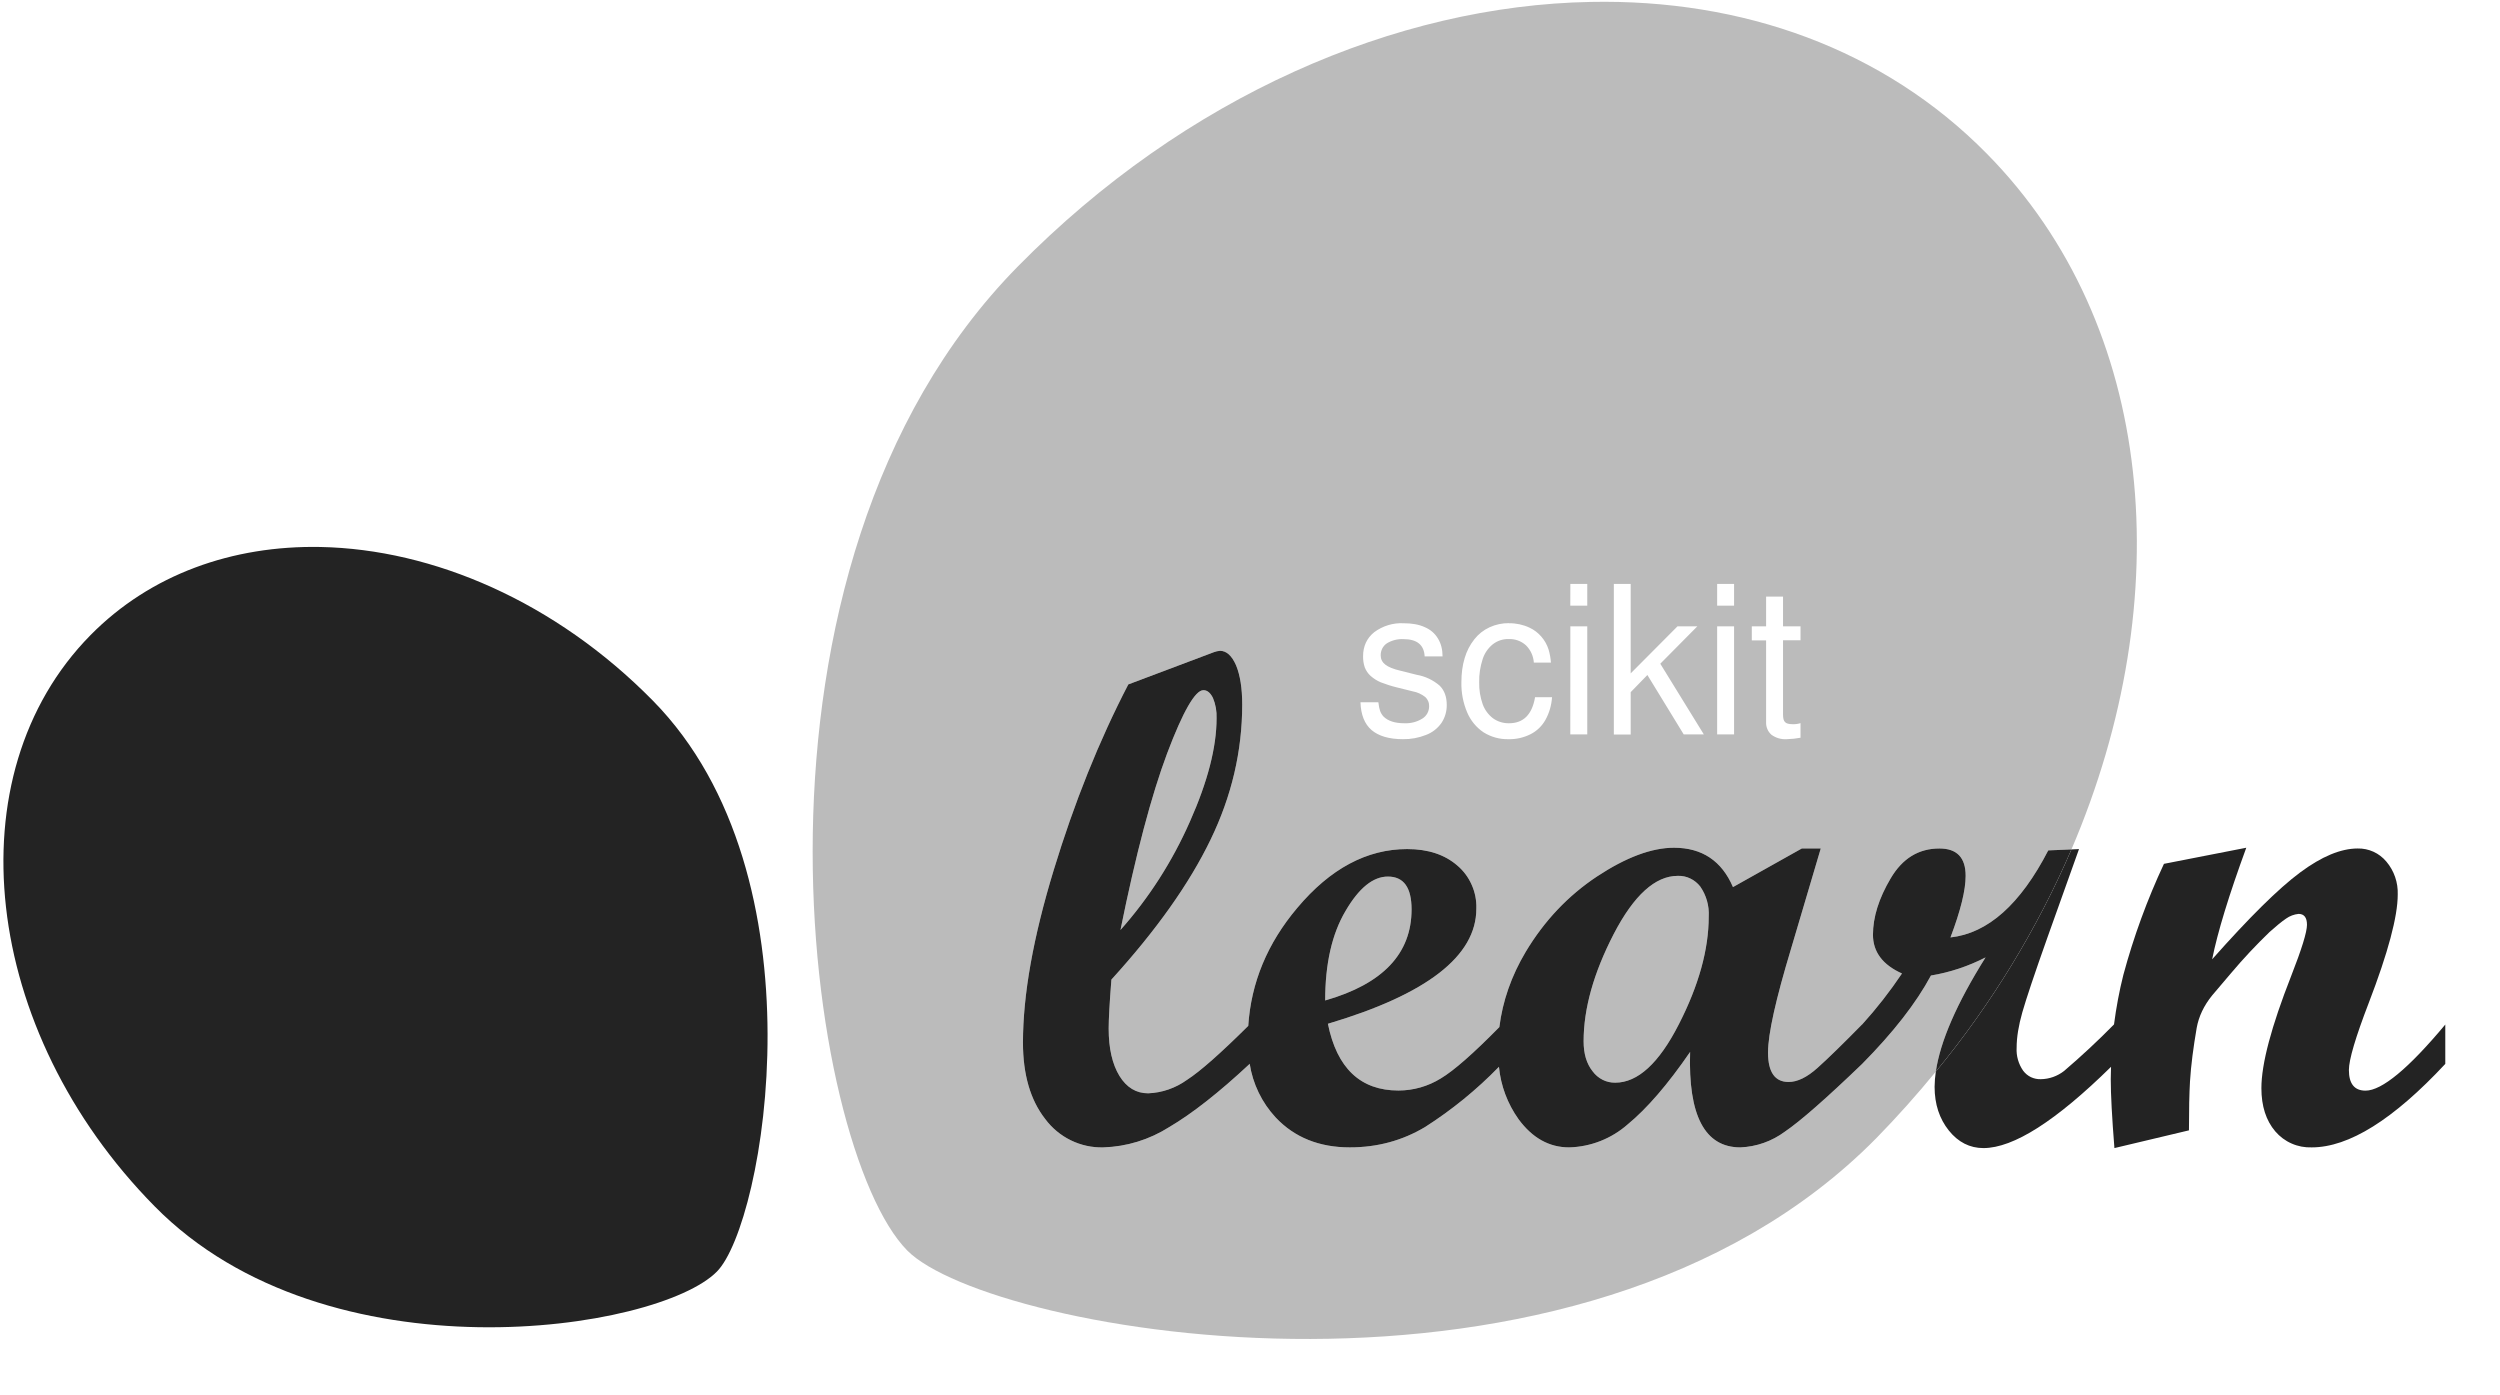
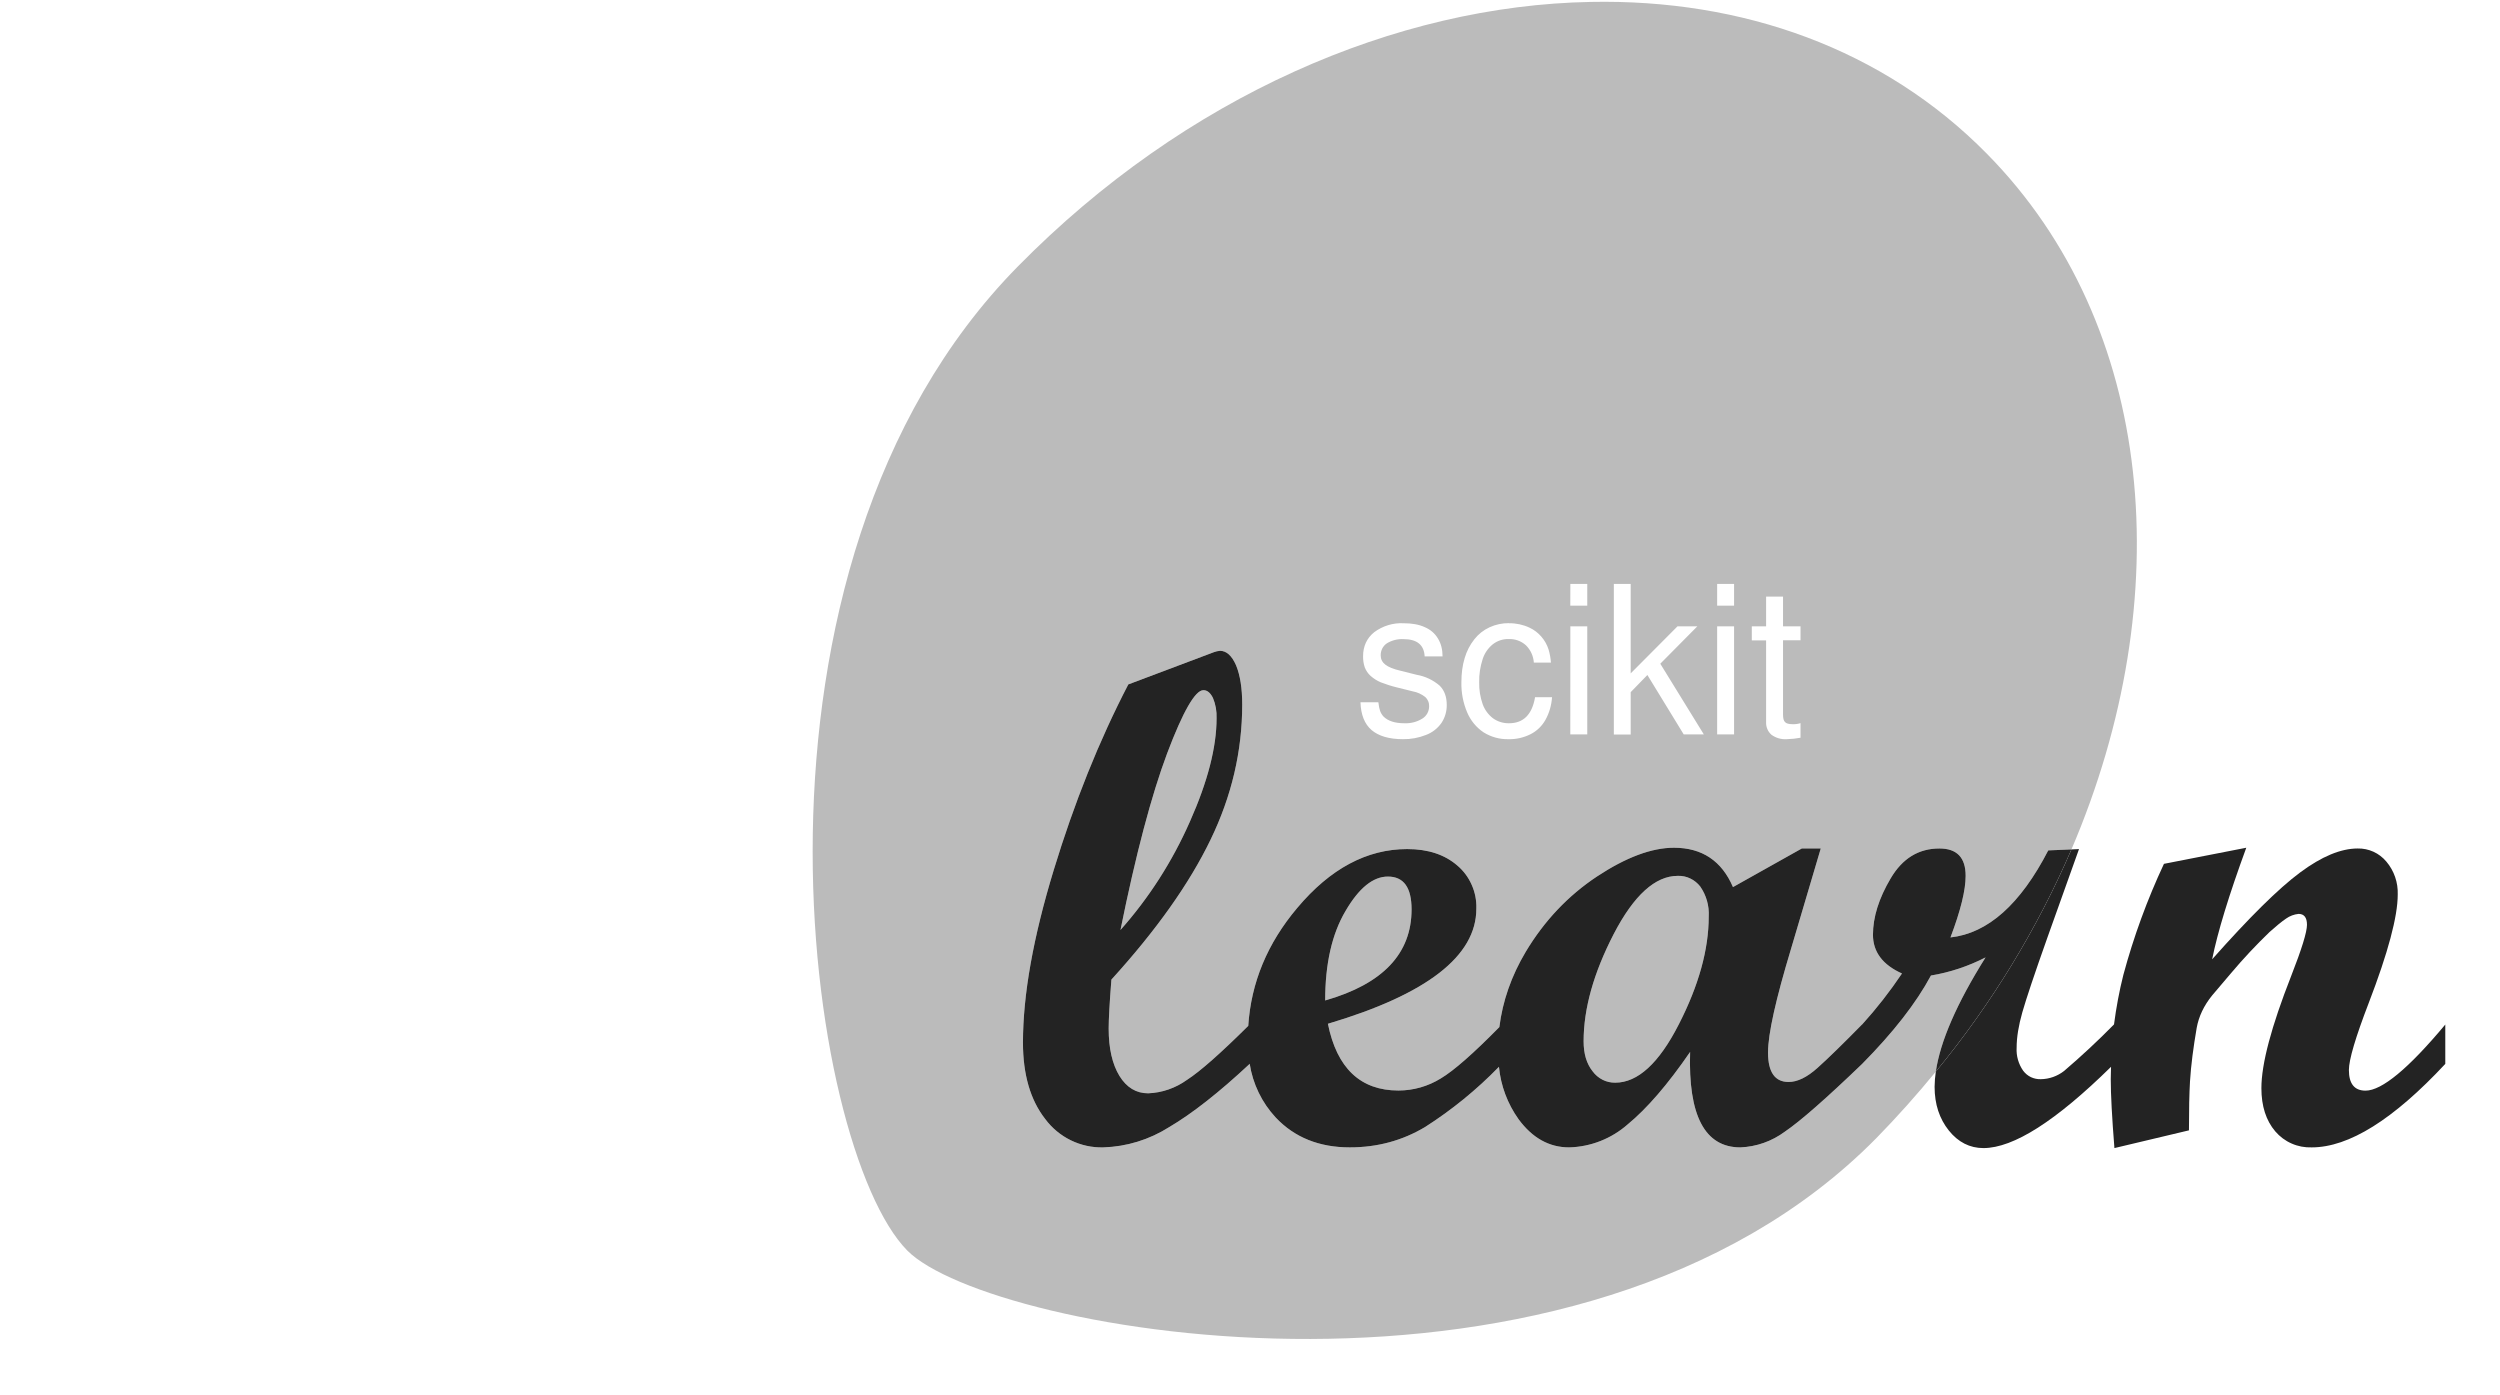
<svg xmlns="http://www.w3.org/2000/svg" width="43" height="24" viewBox="0 0 43 24" fill="none">
-   <path d="M5.511 9.408C4.001 9.38 2.589 9.876 1.555 10.926C-0.811 13.329 -0.318 17.727 2.659 20.748C5.634 23.77 11.321 22.898 12.331 21.871C13.149 21.043 14.204 15.07 11.227 12.049C9.552 10.348 7.45 9.446 5.51 9.408H5.511Z" fill="#232323" />
  <path fill-rule="evenodd" clip-rule="evenodd" d="M27.36 0.033C24.018 0.095 20.393 1.65 17.508 4.582C12.38 9.789 13.863 19.74 15.604 21.508C17.012 22.937 27.145 24.783 32.274 19.575C32.632 19.209 32.972 18.828 33.296 18.432C33.372 17.913 33.655 17.259 34.152 16.467C33.856 16.619 33.539 16.725 33.212 16.779C32.96 17.25 32.565 17.757 32.029 18.299C31.41 18.894 30.967 19.283 30.699 19.465C30.476 19.63 30.21 19.724 29.934 19.735C29.322 19.735 29.035 19.187 29.07 18.093C28.685 18.654 28.326 19.068 27.999 19.337C27.718 19.585 27.36 19.726 26.988 19.735C26.648 19.735 26.358 19.575 26.119 19.25C25.93 18.985 25.813 18.674 25.782 18.349C25.399 18.743 24.973 19.09 24.511 19.385C24.119 19.619 23.689 19.735 23.216 19.735C22.691 19.735 22.266 19.564 21.944 19.223C21.704 18.966 21.547 18.641 21.494 18.292V18.299C20.969 18.789 20.507 19.152 20.112 19.385C19.77 19.602 19.378 19.723 18.976 19.735C18.783 19.74 18.592 19.698 18.418 19.613C18.244 19.528 18.093 19.402 17.977 19.246C17.723 18.921 17.595 18.482 17.595 17.933C17.595 17.108 17.772 16.12 18.124 14.965C18.476 13.81 18.902 12.744 19.407 11.772L20.88 11.217C20.914 11.204 20.949 11.197 20.985 11.194C21.095 11.194 21.188 11.278 21.26 11.443C21.33 11.612 21.366 11.836 21.366 12.118C21.366 12.92 21.184 13.696 20.82 14.446C20.458 15.196 19.89 15.998 19.116 16.849C19.084 17.258 19.069 17.538 19.069 17.691C19.069 18.034 19.132 18.304 19.254 18.505C19.378 18.706 19.543 18.805 19.748 18.805C19.988 18.796 20.22 18.715 20.416 18.574C20.647 18.425 20.999 18.112 21.47 17.645C21.519 16.902 21.797 16.227 22.313 15.616C22.88 14.94 23.512 14.604 24.203 14.604C24.564 14.604 24.851 14.7 25.068 14.889C25.174 14.979 25.258 15.093 25.314 15.221C25.371 15.35 25.398 15.489 25.393 15.63C25.393 16.444 24.543 17.103 22.84 17.609C22.994 18.373 23.4 18.757 24.053 18.757C24.31 18.757 24.562 18.685 24.782 18.549C25.008 18.414 25.344 18.118 25.789 17.666C25.845 17.218 25.995 16.787 26.242 16.372C26.561 15.839 26.97 15.406 27.469 15.075C27.968 14.746 28.409 14.581 28.792 14.581C29.275 14.581 29.614 14.807 29.807 15.258L30.991 14.594H31.317L30.806 16.319C30.544 17.186 30.41 17.782 30.41 18.103C30.41 18.441 30.528 18.61 30.764 18.61C30.915 18.61 31.081 18.53 31.263 18.366C31.445 18.203 31.7 17.954 32.028 17.62V17.622C32.278 17.346 32.507 17.053 32.714 16.744C32.381 16.595 32.215 16.371 32.215 16.078C32.215 15.775 32.316 15.452 32.519 15.109C32.722 14.764 33.001 14.594 33.358 14.594C33.659 14.594 33.809 14.75 33.809 15.065C33.809 15.312 33.722 15.665 33.548 16.124C34.191 16.053 34.751 15.555 35.23 14.627L35.629 14.61C37.482 10.277 37.078 5.591 34.177 2.647C32.393 0.834 29.962 -0.019 27.36 0.033ZM27.01 10.044H27.301V10.418H27.009L27.01 10.044ZM27.758 10.044H28.048V11.582L28.853 10.773H29.194L28.557 11.416L29.306 12.632H28.96L28.335 11.61L28.048 11.905V12.634H27.758V10.044ZM29.535 10.044H29.826V10.418H29.535V10.044ZM30.377 10.261H30.668V10.773H30.969V11.013H30.668V12.287C30.668 12.353 30.678 12.397 30.703 12.42C30.724 12.444 30.767 12.456 30.832 12.456C30.878 12.458 30.925 12.452 30.969 12.438V12.689C30.89 12.704 30.811 12.712 30.731 12.714C30.637 12.72 30.544 12.693 30.468 12.637C30.438 12.61 30.413 12.577 30.398 12.539C30.382 12.501 30.375 12.46 30.377 12.419V11.015H30.131V10.773H30.377V10.261ZM24.144 10.72C24.285 10.72 24.406 10.741 24.506 10.787C24.606 10.83 24.681 10.896 24.733 10.983C24.786 11.07 24.812 11.171 24.812 11.29H24.504C24.494 11.093 24.373 10.993 24.14 10.993C24.04 10.988 23.939 11.013 23.853 11.066C23.82 11.089 23.792 11.12 23.774 11.156C23.756 11.193 23.747 11.233 23.748 11.274C23.748 11.336 23.774 11.39 23.827 11.431C23.88 11.473 23.967 11.509 24.09 11.537L24.369 11.607C24.514 11.632 24.65 11.697 24.762 11.793C24.844 11.875 24.884 11.985 24.884 12.124C24.886 12.234 24.854 12.343 24.793 12.435C24.727 12.529 24.634 12.601 24.527 12.641C24.401 12.691 24.267 12.716 24.131 12.714C23.893 12.714 23.712 12.66 23.591 12.557C23.47 12.452 23.407 12.293 23.4 12.079H23.708C23.715 12.145 23.726 12.195 23.738 12.229C23.751 12.264 23.771 12.297 23.797 12.325C23.874 12.401 23.993 12.44 24.154 12.44C24.263 12.445 24.371 12.418 24.464 12.36C24.5 12.338 24.529 12.307 24.55 12.27C24.57 12.233 24.581 12.191 24.581 12.149C24.582 12.119 24.577 12.089 24.565 12.061C24.554 12.034 24.537 12.009 24.515 11.989C24.451 11.939 24.377 11.905 24.298 11.891L24.025 11.823C23.93 11.8 23.837 11.77 23.747 11.735C23.684 11.708 23.626 11.671 23.575 11.626C23.53 11.586 23.496 11.535 23.474 11.479C23.453 11.417 23.444 11.352 23.445 11.287C23.445 11.116 23.509 10.977 23.636 10.874C23.783 10.765 23.962 10.71 24.144 10.72ZM25.955 10.72C26.077 10.718 26.198 10.744 26.308 10.796C26.386 10.832 26.455 10.885 26.511 10.95C26.567 11.014 26.61 11.091 26.636 11.173C26.657 11.246 26.671 11.321 26.676 11.397H26.382C26.375 11.284 26.326 11.177 26.245 11.098C26.164 11.025 26.057 10.987 25.948 10.992C25.85 10.989 25.755 11.021 25.677 11.081C25.595 11.147 25.534 11.236 25.502 11.336C25.46 11.465 25.439 11.599 25.442 11.735C25.439 11.864 25.46 11.993 25.503 12.115C25.538 12.21 25.6 12.294 25.68 12.355C25.76 12.412 25.857 12.442 25.955 12.44C26.203 12.44 26.352 12.291 26.403 11.992H26.695C26.686 12.129 26.648 12.263 26.581 12.383C26.522 12.488 26.433 12.574 26.326 12.628C26.209 12.687 26.079 12.717 25.948 12.714C25.796 12.718 25.647 12.677 25.517 12.596C25.393 12.513 25.295 12.394 25.236 12.255C25.166 12.091 25.132 11.913 25.136 11.735C25.136 11.583 25.154 11.445 25.192 11.32C25.226 11.203 25.282 11.093 25.358 10.997C25.428 10.907 25.518 10.836 25.621 10.789C25.726 10.741 25.84 10.717 25.955 10.718V10.72ZM27.01 10.773H27.301V12.632H27.009L27.01 10.773ZM29.535 10.773H29.826V12.632H29.535V10.773ZM20.698 11.871C20.558 11.871 20.348 12.234 20.075 12.957C19.804 13.68 19.536 14.693 19.272 15.996C19.764 15.441 20.163 14.819 20.467 14.13C20.773 13.442 20.925 12.851 20.925 12.355C20.93 12.235 20.909 12.115 20.863 12.005C20.819 11.916 20.765 11.871 20.7 11.871H20.698ZM28.857 15.065C28.47 15.065 28.102 15.399 27.756 16.065C27.411 16.733 27.238 17.348 27.238 17.91C27.238 18.123 27.288 18.294 27.392 18.425C27.437 18.487 27.496 18.537 27.564 18.572C27.631 18.606 27.706 18.623 27.782 18.622C28.169 18.622 28.535 18.288 28.876 17.618C29.219 16.948 29.39 16.33 29.39 15.765C29.401 15.581 29.349 15.4 29.245 15.249C29.199 15.19 29.14 15.142 29.073 15.11C29.005 15.077 28.931 15.062 28.857 15.065ZM23.872 15.077C23.617 15.077 23.374 15.273 23.143 15.669C22.91 16.063 22.793 16.575 22.793 17.208C23.783 16.925 24.279 16.404 24.279 15.642C24.279 15.265 24.144 15.077 23.872 15.077Z" fill="#BBBBBB" />
  <path d="M35.629 14.61C35.034 15.99 34.248 17.277 33.296 18.432C33.283 18.519 33.276 18.606 33.275 18.693C33.275 18.992 33.358 19.242 33.52 19.445C33.681 19.646 33.881 19.747 34.115 19.747C34.633 19.747 35.365 19.278 36.31 18.349C36.309 18.372 36.309 18.395 36.308 18.419C36.306 18.467 36.305 18.515 36.305 18.564C36.305 18.823 36.326 19.218 36.368 19.747L37.65 19.442C37.65 19.086 37.656 18.807 37.668 18.599C37.685 18.32 37.726 18.013 37.783 17.68C37.818 17.485 37.906 17.297 38.049 17.121L38.375 16.737C38.583 16.49 38.804 16.255 39.036 16.031C39.145 15.934 39.239 15.855 39.32 15.8C39.383 15.755 39.458 15.727 39.535 15.719C39.631 15.719 39.68 15.781 39.68 15.907C39.68 16.031 39.589 16.326 39.407 16.79C39.068 17.654 38.896 18.297 38.896 18.716C38.896 19.027 38.977 19.274 39.134 19.459C39.212 19.55 39.308 19.622 39.417 19.669C39.525 19.717 39.643 19.739 39.761 19.735C40.4 19.735 41.166 19.257 42.059 18.299V17.622C41.427 18.379 40.968 18.759 40.687 18.759C40.496 18.759 40.401 18.64 40.401 18.404C40.401 18.226 40.515 17.842 40.743 17.249C41.075 16.385 41.241 15.763 41.241 15.386C41.248 15.179 41.179 14.977 41.045 14.819C40.985 14.747 40.909 14.689 40.824 14.65C40.738 14.611 40.645 14.592 40.552 14.594C40.263 14.594 39.932 14.731 39.56 15.008C39.187 15.285 38.685 15.783 38.049 16.5C38.142 16.035 38.338 15.395 38.636 14.581L37.22 14.858C36.932 15.473 36.699 16.111 36.522 16.767C36.452 17.044 36.399 17.329 36.361 17.62C36.087 17.899 35.8 18.166 35.503 18.42C35.388 18.51 35.248 18.56 35.102 18.562C35.044 18.564 34.986 18.552 34.932 18.527C34.88 18.502 34.833 18.463 34.798 18.416C34.718 18.301 34.678 18.162 34.686 18.022C34.686 17.844 34.719 17.641 34.784 17.412C34.85 17.181 34.994 16.749 35.22 16.113L35.759 14.604L35.629 14.61Z" fill="#232323" />
  <path fill-rule="evenodd" clip-rule="evenodd" d="M34.152 16.467C33.655 17.259 33.372 17.913 33.296 18.432C34.248 17.277 35.034 15.99 35.629 14.61L35.23 14.627C34.751 15.555 34.191 16.053 33.548 16.124C33.722 15.665 33.809 15.312 33.809 15.065C33.809 14.75 33.659 14.594 33.358 14.594C33.001 14.594 32.722 14.764 32.519 15.109C32.316 15.452 32.215 15.775 32.215 16.078C32.215 16.371 32.381 16.595 32.714 16.744C32.507 17.053 32.278 17.346 32.028 17.622V17.62C31.7 17.954 31.445 18.203 31.263 18.366C31.081 18.53 30.915 18.61 30.764 18.61C30.528 18.61 30.41 18.441 30.41 18.103C30.41 17.782 30.544 17.186 30.806 16.319L31.317 14.594H30.991L29.807 15.258C29.614 14.807 29.275 14.581 28.792 14.581C28.409 14.581 27.968 14.746 27.469 15.075C26.97 15.406 26.561 15.839 26.242 16.372C25.995 16.787 25.845 17.218 25.789 17.666C25.344 18.118 25.008 18.414 24.782 18.549C24.562 18.685 24.31 18.757 24.053 18.757C23.4 18.757 22.994 18.373 22.84 17.609C24.543 17.103 25.393 16.444 25.393 15.63C25.398 15.489 25.371 15.35 25.314 15.221C25.258 15.093 25.174 14.979 25.068 14.889C24.851 14.7 24.564 14.604 24.203 14.604C23.512 14.604 22.88 14.94 22.313 15.616C21.797 16.227 21.519 16.902 21.47 17.645C20.999 18.112 20.647 18.425 20.416 18.574C20.22 18.715 19.988 18.796 19.748 18.805C19.543 18.805 19.378 18.706 19.254 18.505C19.132 18.304 19.069 18.034 19.069 17.691C19.069 17.538 19.084 17.258 19.116 16.849C19.89 15.998 20.458 15.196 20.82 14.446C21.184 13.696 21.366 12.92 21.366 12.118C21.366 11.836 21.33 11.612 21.26 11.443C21.188 11.278 21.095 11.194 20.985 11.194C20.949 11.197 20.914 11.204 20.88 11.217L19.407 11.772C18.902 12.744 18.476 13.81 18.124 14.965C17.772 16.12 17.595 17.108 17.595 17.933C17.595 18.482 17.723 18.921 17.977 19.246C18.093 19.402 18.244 19.528 18.418 19.613C18.592 19.698 18.783 19.74 18.976 19.735C19.378 19.723 19.77 19.602 20.112 19.385C20.507 19.152 20.969 18.789 21.494 18.299V18.292C21.547 18.641 21.704 18.966 21.944 19.223C22.266 19.564 22.691 19.735 23.216 19.735C23.689 19.735 24.119 19.619 24.511 19.385C24.973 19.09 25.399 18.743 25.782 18.349C25.813 18.674 25.93 18.985 26.119 19.25C26.358 19.575 26.648 19.735 26.988 19.735C27.36 19.726 27.718 19.585 27.999 19.337C28.326 19.068 28.685 18.654 29.07 18.093C29.035 19.187 29.322 19.735 29.934 19.735C30.21 19.724 30.476 19.63 30.699 19.465C30.967 19.283 31.41 18.894 32.029 18.299C32.565 17.757 32.96 17.25 33.212 16.779C33.539 16.725 33.856 16.619 34.152 16.467ZM20.075 12.957C20.348 12.234 20.558 11.871 20.698 11.871H20.7C20.765 11.871 20.819 11.916 20.863 12.005C20.909 12.115 20.93 12.235 20.925 12.355C20.925 12.851 20.773 13.442 20.467 14.13C20.163 14.819 19.764 15.441 19.272 15.996C19.536 14.693 19.804 13.68 20.075 12.957ZM27.756 16.065C28.102 15.399 28.47 15.065 28.857 15.065C28.931 15.062 29.005 15.077 29.073 15.11C29.14 15.142 29.199 15.19 29.245 15.249C29.349 15.4 29.401 15.581 29.39 15.765C29.39 16.33 29.219 16.948 28.876 17.618C28.535 18.288 28.169 18.622 27.782 18.622C27.706 18.623 27.631 18.606 27.564 18.572C27.496 18.537 27.437 18.487 27.392 18.425C27.288 18.294 27.238 18.123 27.238 17.91C27.238 17.348 27.411 16.733 27.756 16.065ZM23.143 15.669C23.374 15.273 23.617 15.077 23.872 15.077C24.144 15.077 24.279 15.265 24.279 15.642C24.279 16.404 23.783 16.925 22.793 17.208C22.793 16.575 22.91 16.063 23.143 15.669Z" fill="#232323" />
</svg>